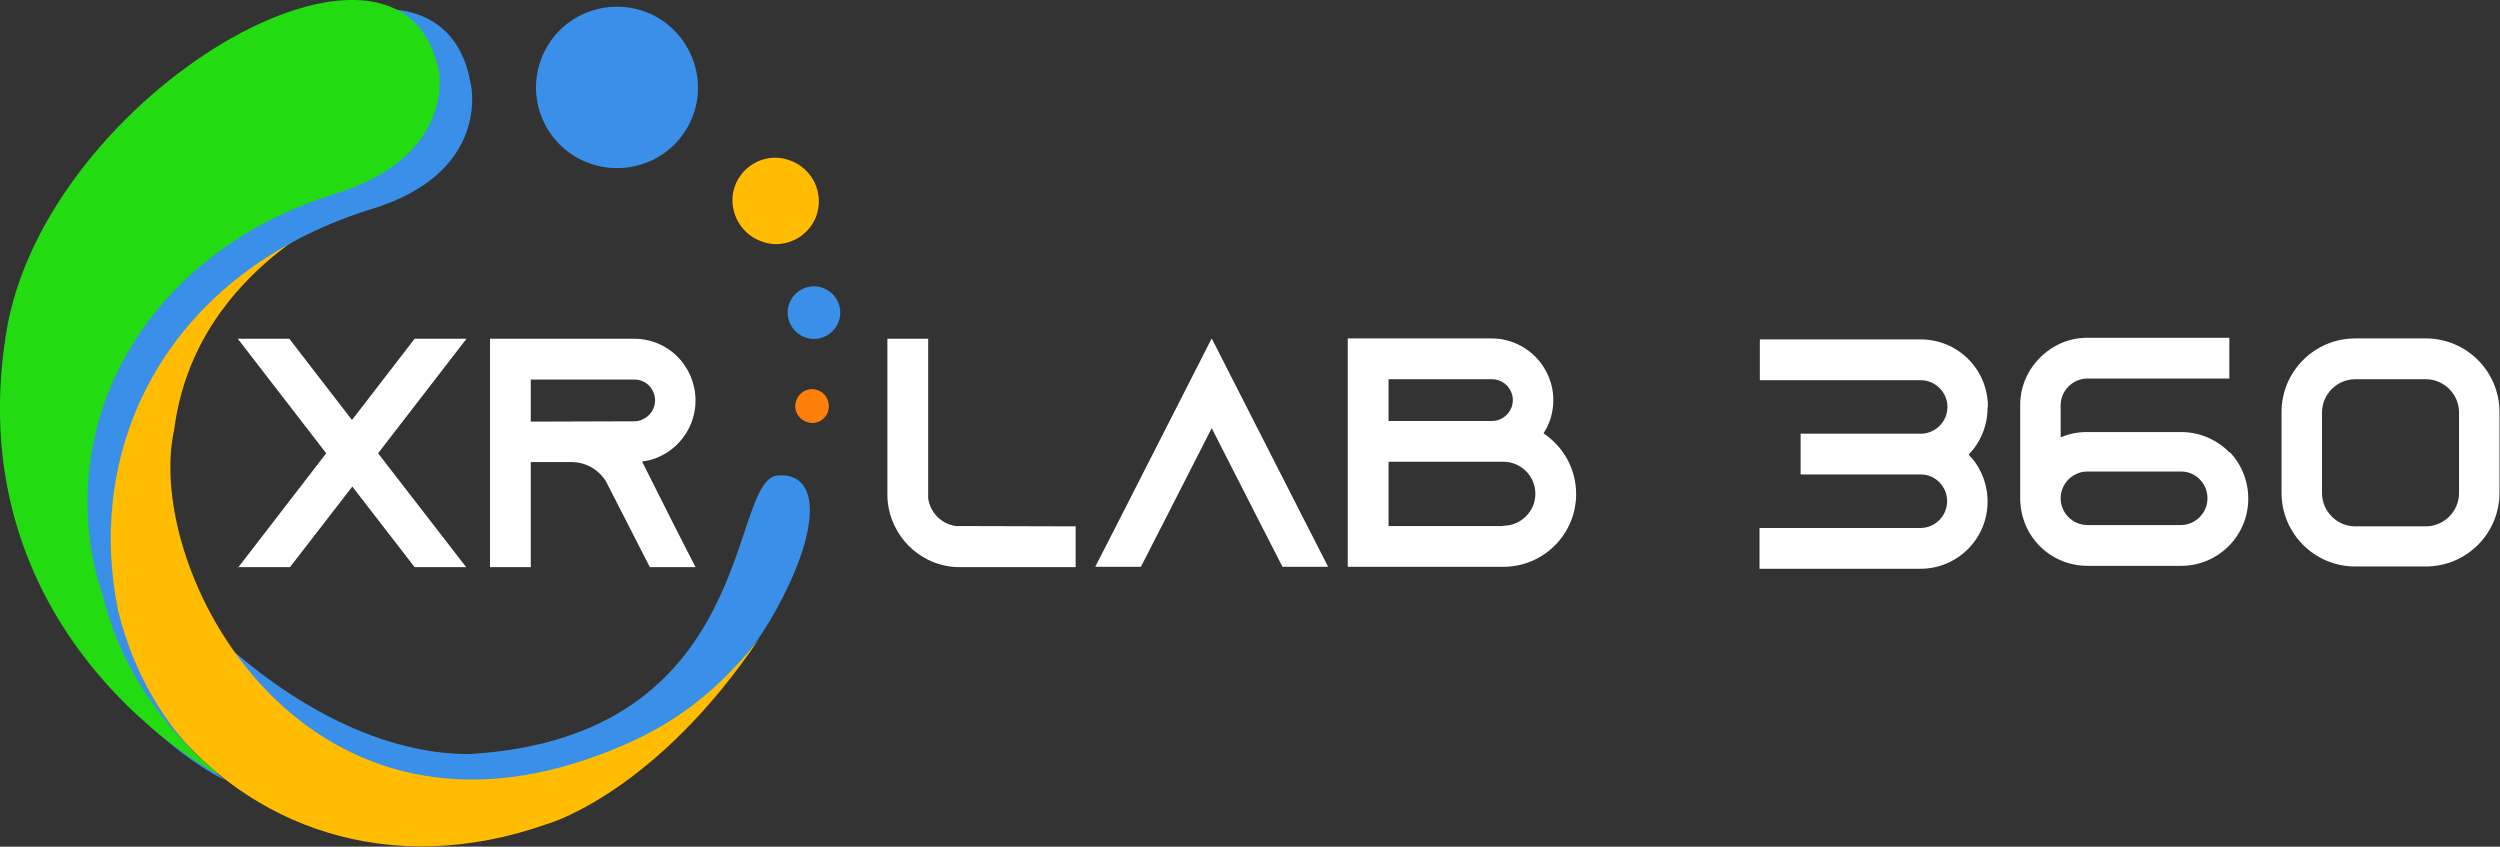
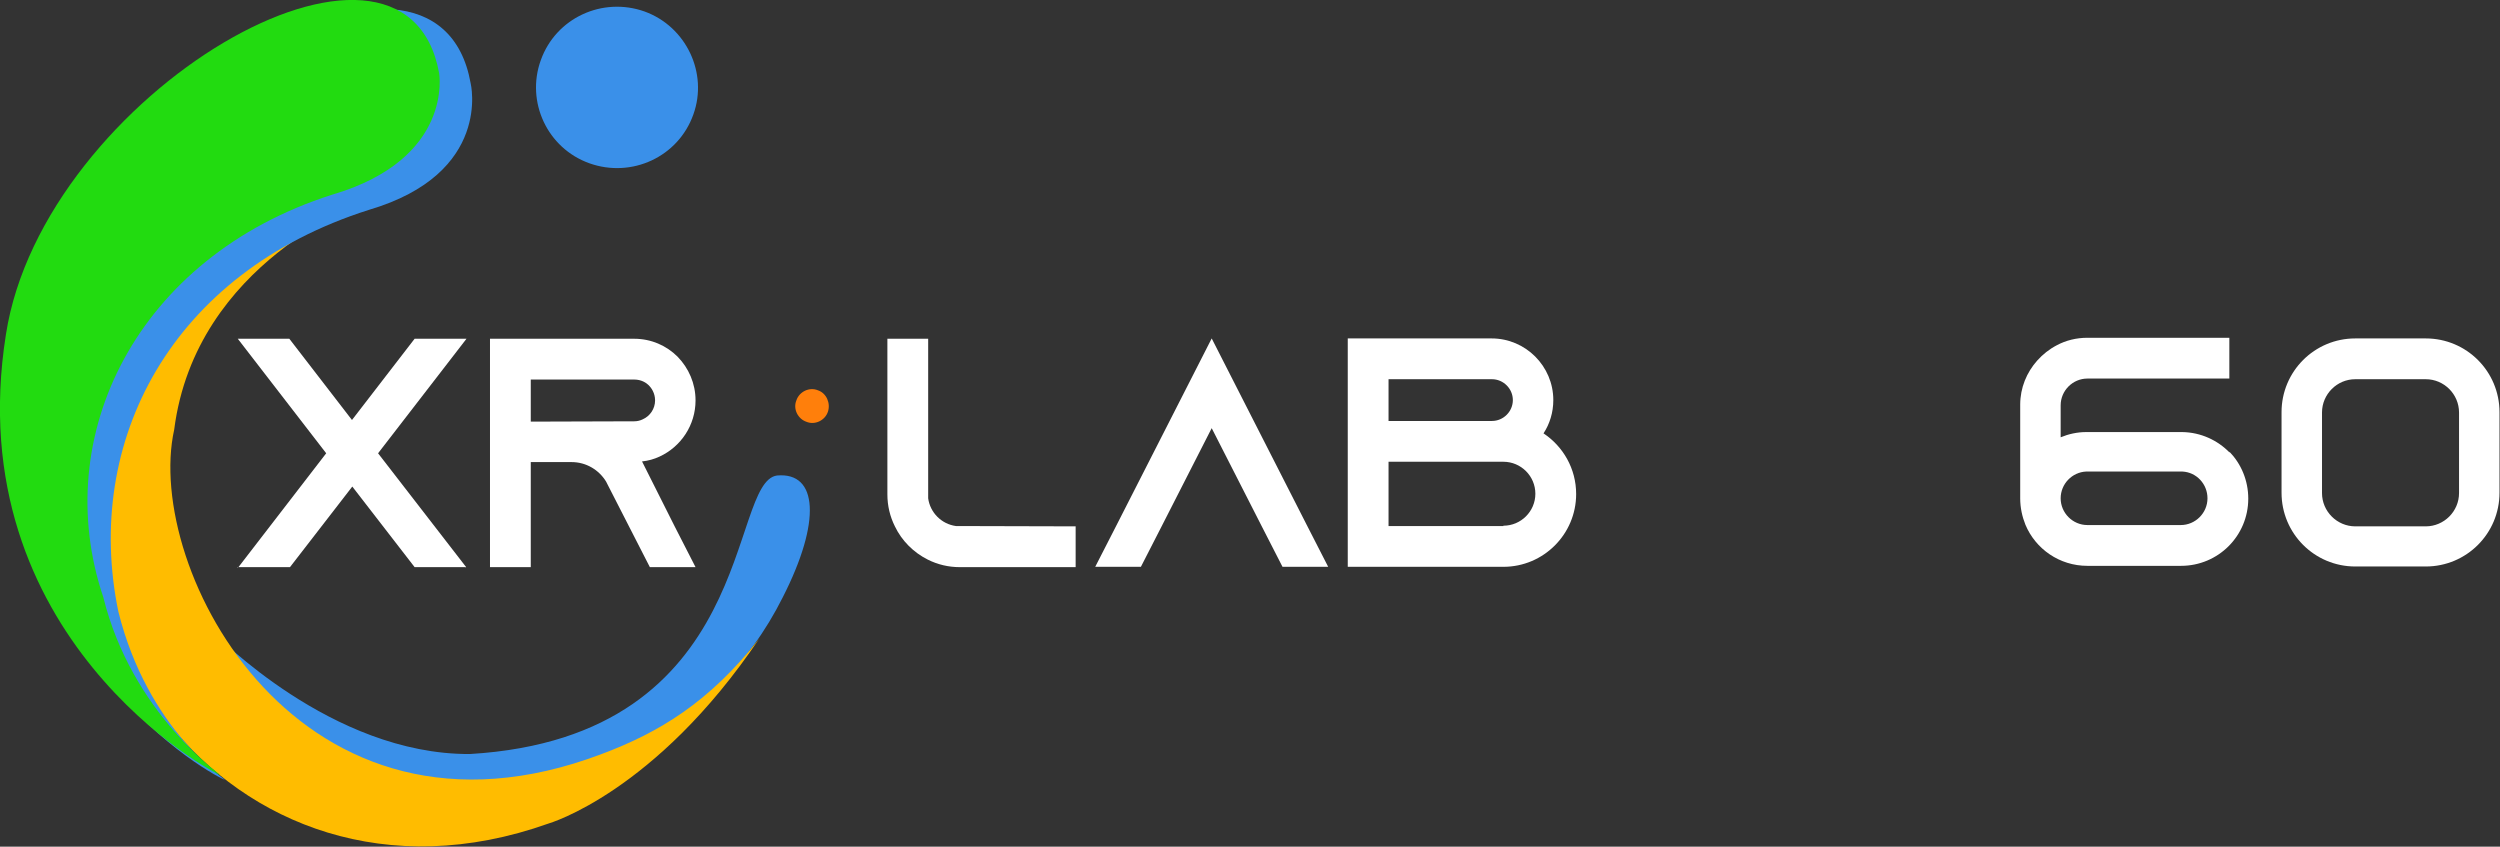
<svg xmlns="http://www.w3.org/2000/svg" width="100%" height="100%" viewBox="0 0 1934 655" version="1.1" xml:space="preserve" style="fill-rule:evenodd;clip-rule:evenodd;stroke-linejoin:round;stroke-miterlimit:2;">
  <rect x="0" y="0" width="1934" height="655" fill="#333333" stroke="none" />
  <g transform="matrix(1.754,0,0,1.754,-1899.38,-1254.8)">
    <g>
      <g id="Company" transform="matrix(6.541,0,0,6.541,1688.32,965.388)">
        <path d="M-76.549,0.066L-76.505,0.022L-76.549,0.022L-76.549,0.066ZM-61.149,0.022L-61.171,0.022L-61.149,0.066L-61.149,0.022ZM-61.105,-15.378L-64.603,-15.378L-68.827,-9.9L-73.051,-15.378L-76.527,-15.378L-70.565,-7.656L-76.483,0.022L-73.007,0.022L-68.805,-5.412L-64.603,0.022L-61.127,0.022L-67.067,-7.656L-61.105,-15.378Z" style="fill:white;fill-rule:nonzero;" />
        <path d="M-49.269,-7.106C-48.851,-7.15 -48.455,-7.26 -48.081,-7.436C-46.651,-8.096 -45.661,-9.548 -45.661,-11.22C-45.661,-12.364 -46.123,-13.398 -46.871,-14.168C-47.619,-14.916 -48.653,-15.378 -49.797,-15.378L-59.521,-15.378L-59.521,0.022L-56.771,0.022L-56.771,-7.062L-54.021,-7.062C-53.031,-7.062 -52.173,-6.534 -51.689,-5.742L-51.623,-5.61L-50.149,-2.728L-48.741,0.022L-45.661,0.022L-47.069,-2.728L-49.269,-7.106ZM-56.771,-9.79L-56.771,-12.628L-49.797,-12.628C-49.313,-12.628 -48.983,-12.408 -48.807,-12.232C-48.653,-12.078 -48.389,-11.726 -48.389,-11.22C-48.389,-10.67 -48.719,-10.164 -49.225,-9.944C-49.401,-9.856 -49.599,-9.812 -49.797,-9.812L-56.771,-9.79Z" style="fill:white;fill-rule:nonzero;" />
        <path d="M-28.105,-2.75C-29.073,-2.882 -29.843,-3.652 -29.975,-4.62L-29.975,-15.378L-32.725,-15.378L-32.725,-4.884C-32.725,-4.114 -32.549,-3.388 -32.219,-2.728C-31.757,-1.76 -30.965,-0.968 -29.997,-0.484C-29.337,-0.154 -28.611,0.022 -27.841,0.022L-20.031,0.022L-20.031,-2.728L-28.105,-2.75Z" style="fill:white;fill-rule:nonzero;" />
        <path d="M-4.411,-2.75L-10.857,-15.4L-17.303,-2.75L-18.711,0L-15.631,0L-14.223,-2.75L-10.857,-9.35L-7.491,-2.75L-6.083,0L-3.003,0L-4.411,-2.75Z" style="fill:white;fill-rule:nonzero;" />
        <path d="M11.517,-8.998C11.935,-9.636 12.177,-10.406 12.177,-11.242C12.177,-13.53 10.307,-15.4 8.019,-15.4L-1.683,-15.4L-1.683,0L8.811,0C11.517,0 13.717,-2.2 13.717,-4.906C13.717,-6.622 12.837,-8.118 11.517,-8.998ZM1.067,-12.65L8.041,-12.65C8.811,-12.65 9.449,-12.012 9.449,-11.242C9.449,-10.472 8.811,-9.834 8.041,-9.834L1.067,-9.834L1.067,-12.65ZM8.811,-2.75L1.067,-2.75L1.067,-7.084L8.811,-7.084C9.999,-7.084 10.967,-6.116 10.967,-4.928C10.967,-3.74 9.999,-2.772 8.811,-2.772L8.811,-2.75Z" style="fill:white;fill-rule:nonzero;" />
-         <path d="M41.481,-10.802C41.481,-13.31 39.457,-15.334 36.949,-15.334L26.103,-15.334L26.103,-12.584L36.949,-12.584C37.939,-12.584 38.753,-11.77 38.753,-10.78C38.753,-9.812 37.983,-9.02 37.037,-8.976L28.853,-8.976L28.853,-6.226L37.037,-6.226C37.983,-6.182 38.731,-5.39 38.731,-4.422C38.731,-3.432 37.917,-2.618 36.927,-2.618L26.081,-2.618L26.081,0.132L36.927,0.132C39.435,0.132 41.459,-1.892 41.459,-4.4C41.459,-5.632 40.975,-6.754 40.183,-7.568C40.975,-8.382 41.459,-9.504 41.459,-10.736L41.481,-10.802Z" style="fill:white;fill-rule:nonzero;" />
        <path d="M57.783,-7.7C56.969,-8.536 55.847,-9.064 54.593,-9.086L48.103,-9.086C47.509,-9.086 46.915,-8.954 46.387,-8.734L46.387,-10.89C46.387,-11.88 47.201,-12.694 48.191,-12.694L57.761,-12.694L57.761,-15.444L48.191,-15.444C47.443,-15.444 46.739,-15.268 46.123,-14.938C45.617,-14.674 45.177,-14.322 44.803,-13.904C44.099,-13.112 43.659,-12.078 43.659,-10.934L43.659,-4.62C43.659,-3.982 43.791,-3.388 44.011,-2.838C44.693,-1.21 46.299,-0.066 48.191,-0.066L54.505,-0.066C57.013,-0.066 59.037,-2.09 59.037,-4.598C59.037,-5.83 58.553,-6.952 57.761,-7.766L57.783,-7.7ZM54.505,-2.816L48.191,-2.816C47.201,-2.816 46.387,-3.63 46.387,-4.62C46.387,-5.588 47.157,-6.38 48.103,-6.424L54.593,-6.424C55.539,-6.38 56.287,-5.588 56.287,-4.62C56.287,-3.63 55.473,-2.816 54.483,-2.816L54.505,-2.816Z" style="fill:white;fill-rule:nonzero;" />
        <path d="M71.005,-12.65C72.237,-12.65 73.249,-11.638 73.249,-10.406L73.249,-4.972C73.249,-3.74 72.237,-2.728 71.005,-2.728L66.253,-2.728C65.021,-2.728 64.009,-3.74 64.009,-4.972L64.009,-10.406C64.009,-11.638 65.021,-12.65 66.253,-12.65L71.005,-12.65ZM66.253,-15.4C63.503,-15.4 61.281,-13.178 61.281,-10.428L61.281,-4.994C61.281,-2.244 63.503,-0.022 66.253,-0.022L71.005,-0.022C73.755,-0.022 75.977,-2.244 75.977,-4.994L75.977,-10.428C75.977,-13.178 73.755,-15.4 71.005,-15.4L66.253,-15.4Z" style="fill:white;fill-rule:nonzero;" />
      </g>
      <g transform="matrix(3.158,0,0,3.158,794.33,497.517)">
        <g id="innerlogo">
          <path d="M199.9,135.4C193,136.3 197.2,171.9 157,174.3C137.6,174.4 121.5,157.5 121.4,157.6C121.2,158.2 138.8,192.1 179.4,173.2C188.6,168.9 195.9,162 200.7,152.4C206.1,141.8 205.6,134.9 199.9,135.4Z" style="fill:rgb(58,144,233);" />
          <path d="M168,184C168,184 182.9,179.7 197.4,158.2C190.4,167.1 183.4,171.3 175.4,174.3C133.2,190.3 111.4,148.4 115.7,129C118.7,105.5 142.4,97.2 142.2,97.2C141.5,96.8 124.1,100.7 111.5,119.3C90.3,151.9 122.8,200.1 168,184Z" style="fill:rgb(255,188,0);" />
          <path d="M188.2,85C186.1,90.9 179.6,93.9 173.7,91.8C167.8,89.7 164.8,83.2 166.9,77.4C169,71.5 175.5,68.5 181.4,70.6C187.2,72.7 190.3,79.2 188.2,85Z" style="fill:rgb(58,144,233);" />
-           <path d="M205.4,99.1C204.3,102.2 200.8,103.9 197.7,102.7C194.6,101.6 192.9,98.1 194,95C195.1,91.9 198.6,90.2 201.7,91.4C204.8,92.5 206.5,95.9 205.4,99.1Z" style="fill:rgb(255,188,0);" />
-           <path d="M208.5,113.9C207.8,115.8 205.7,116.8 203.8,116.1C201.9,115.4 200.9,113.3 201.6,111.4C202.3,109.5 204.4,108.5 206.3,109.2C208.2,109.9 209.2,112 208.5,113.9Z" style="fill:rgb(58,144,233);" />
          <path d="M207,126.5C206.6,127.7 205.2,128.4 204,127.9C202.8,127.5 202.1,126.1 202.6,124.9C203,123.7 204.4,123 205.6,123.5C206.8,123.9 207.4,125.3 207,126.5Z" style="fill:rgb(255,127,11);" />
          <path d="M157.1,80.6C157.1,80.6 160.2,93.2 142.9,98.3C115.2,107.1 103,130.7 107.9,154.4C112,170.9 122.9,177.9 122.8,177.9C122,177.8 88.8,160.6 95.6,117.7C100.9,83.6 152.3,53.8 157.1,80.6Z" style="fill:rgb(58,144,233);" />
          <path d="M152.7,79.2C152.7,79.2 154.8,91.2 137.7,96.2C110.5,104.9 98.2,129.9 105.8,152.4C109.8,168.6 122.2,177.2 122.1,177.2C121.3,177.1 85.5,158 92.2,115.7C97.4,82.1 147.9,52.8 152.7,79.2Z" style="fill:rgb(34,219,16);" />
        </g>
      </g>
    </g>
  </g>
</svg>